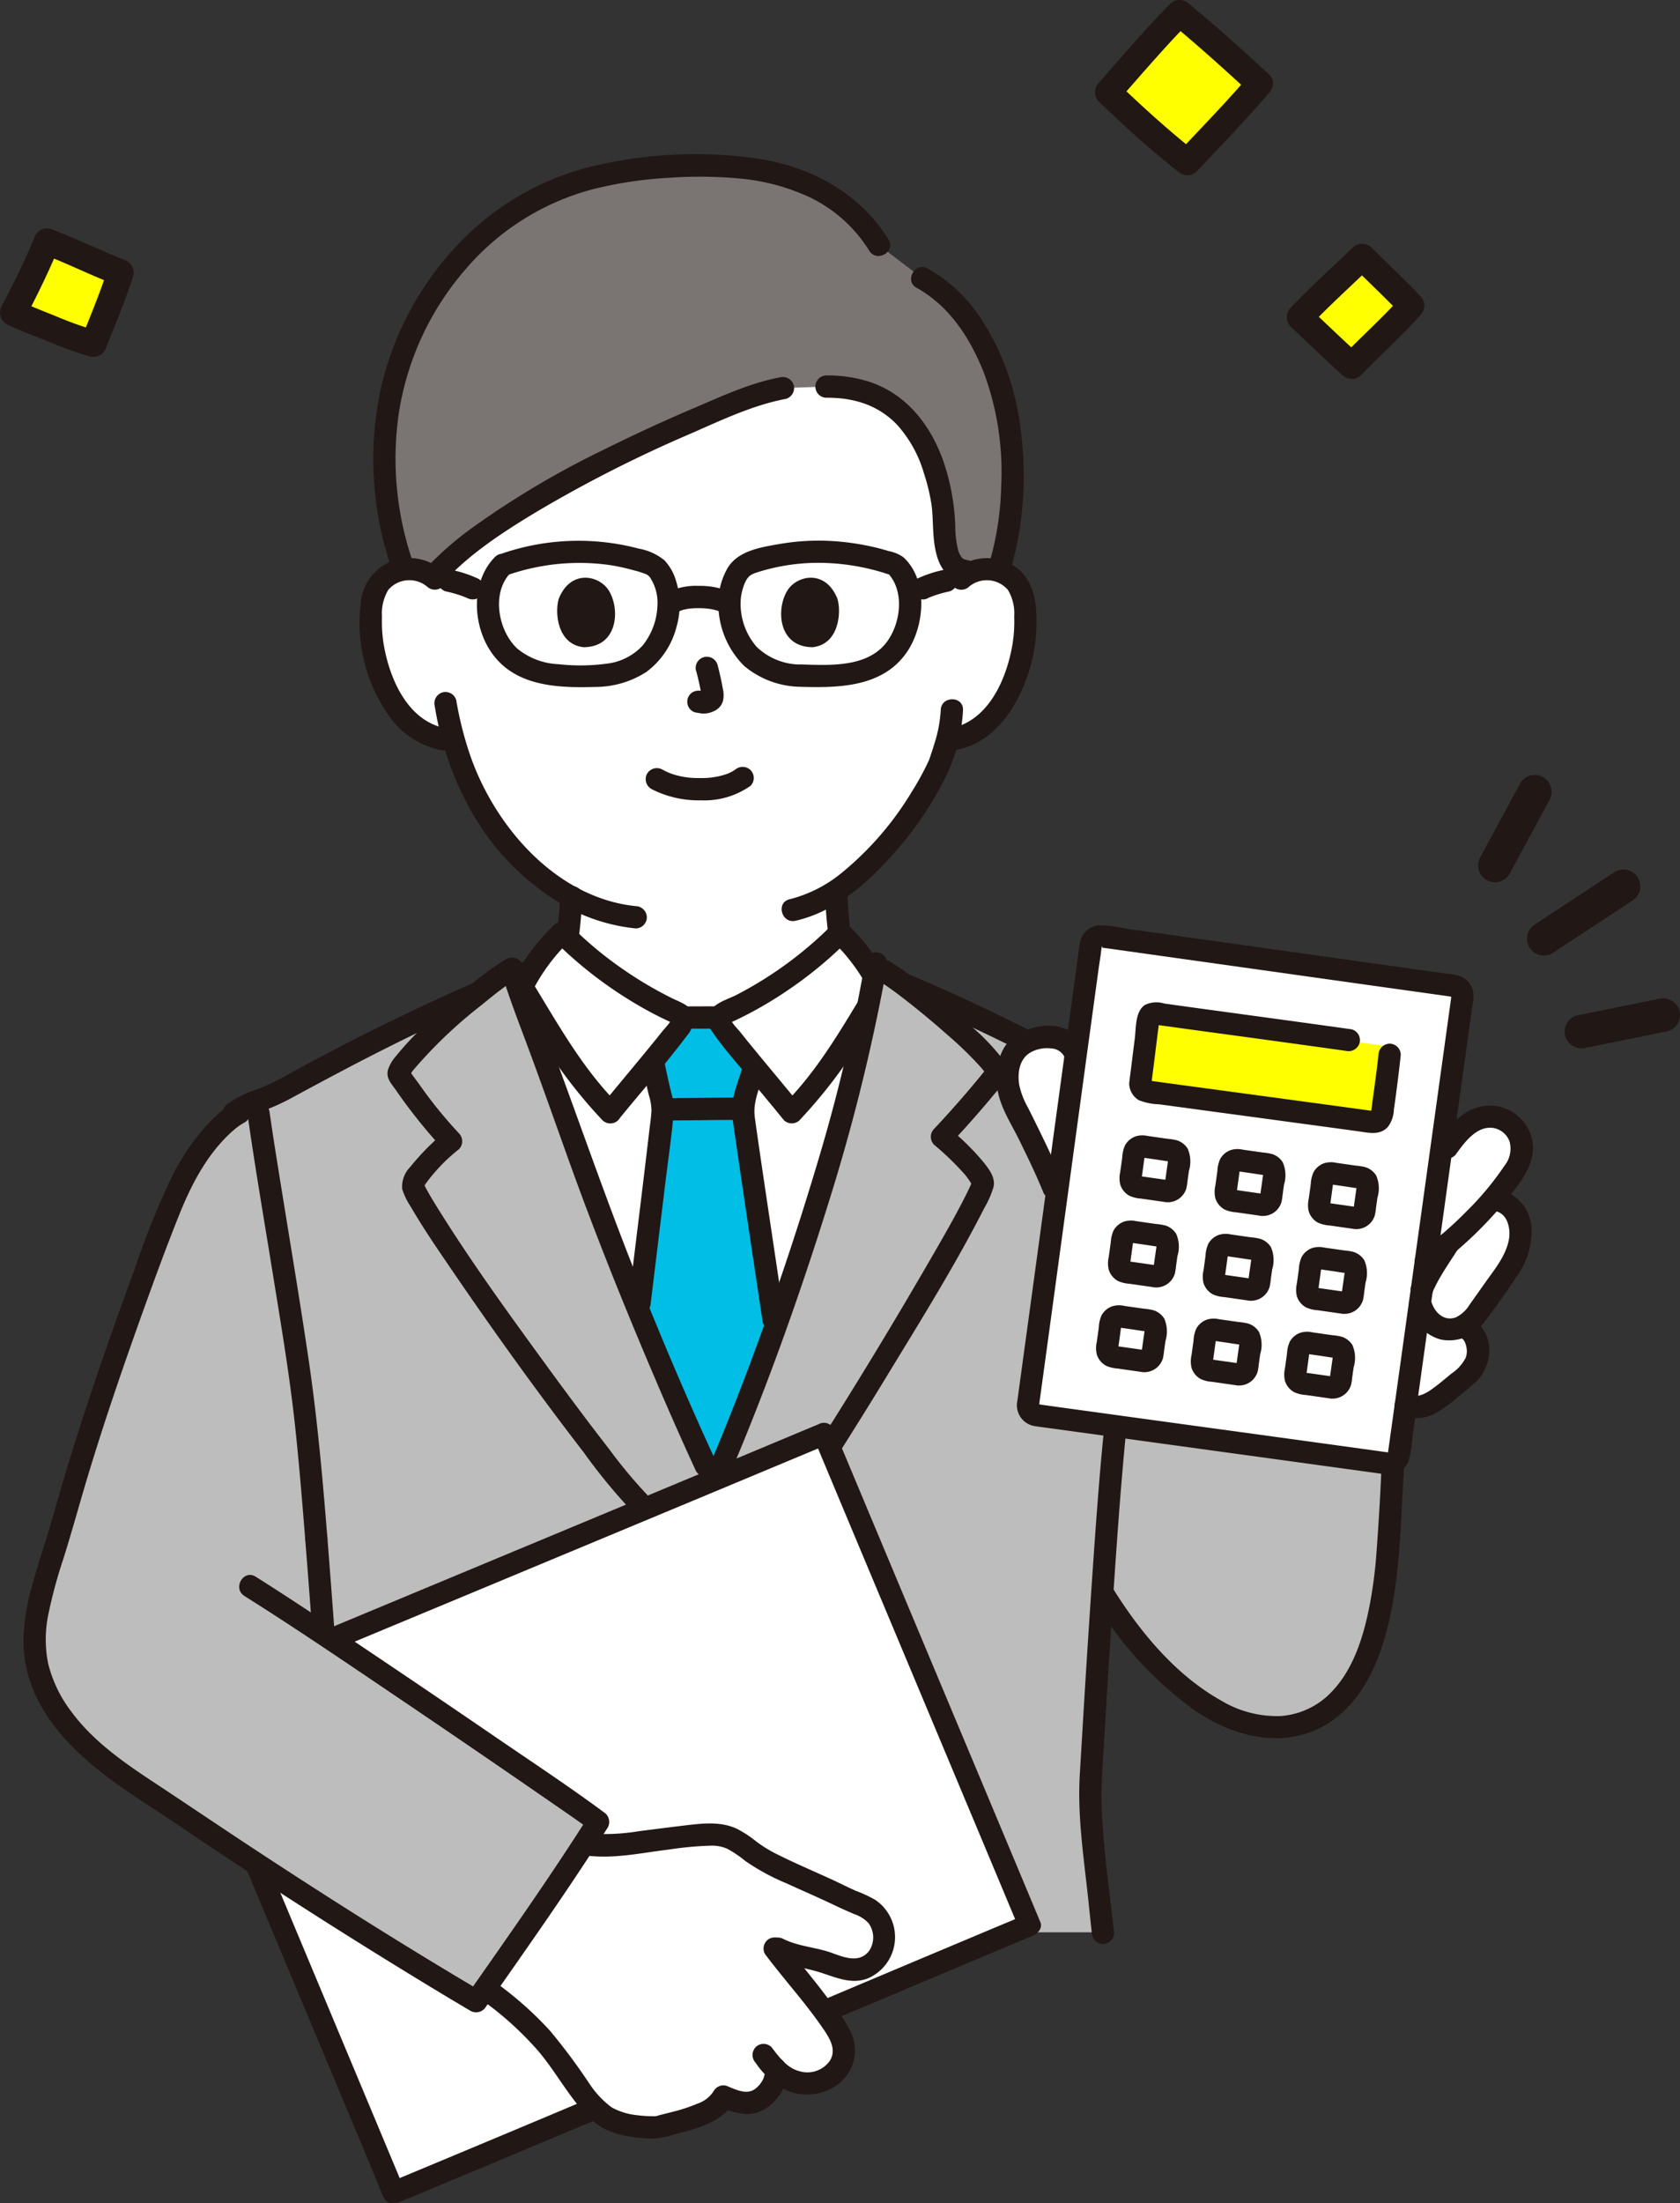
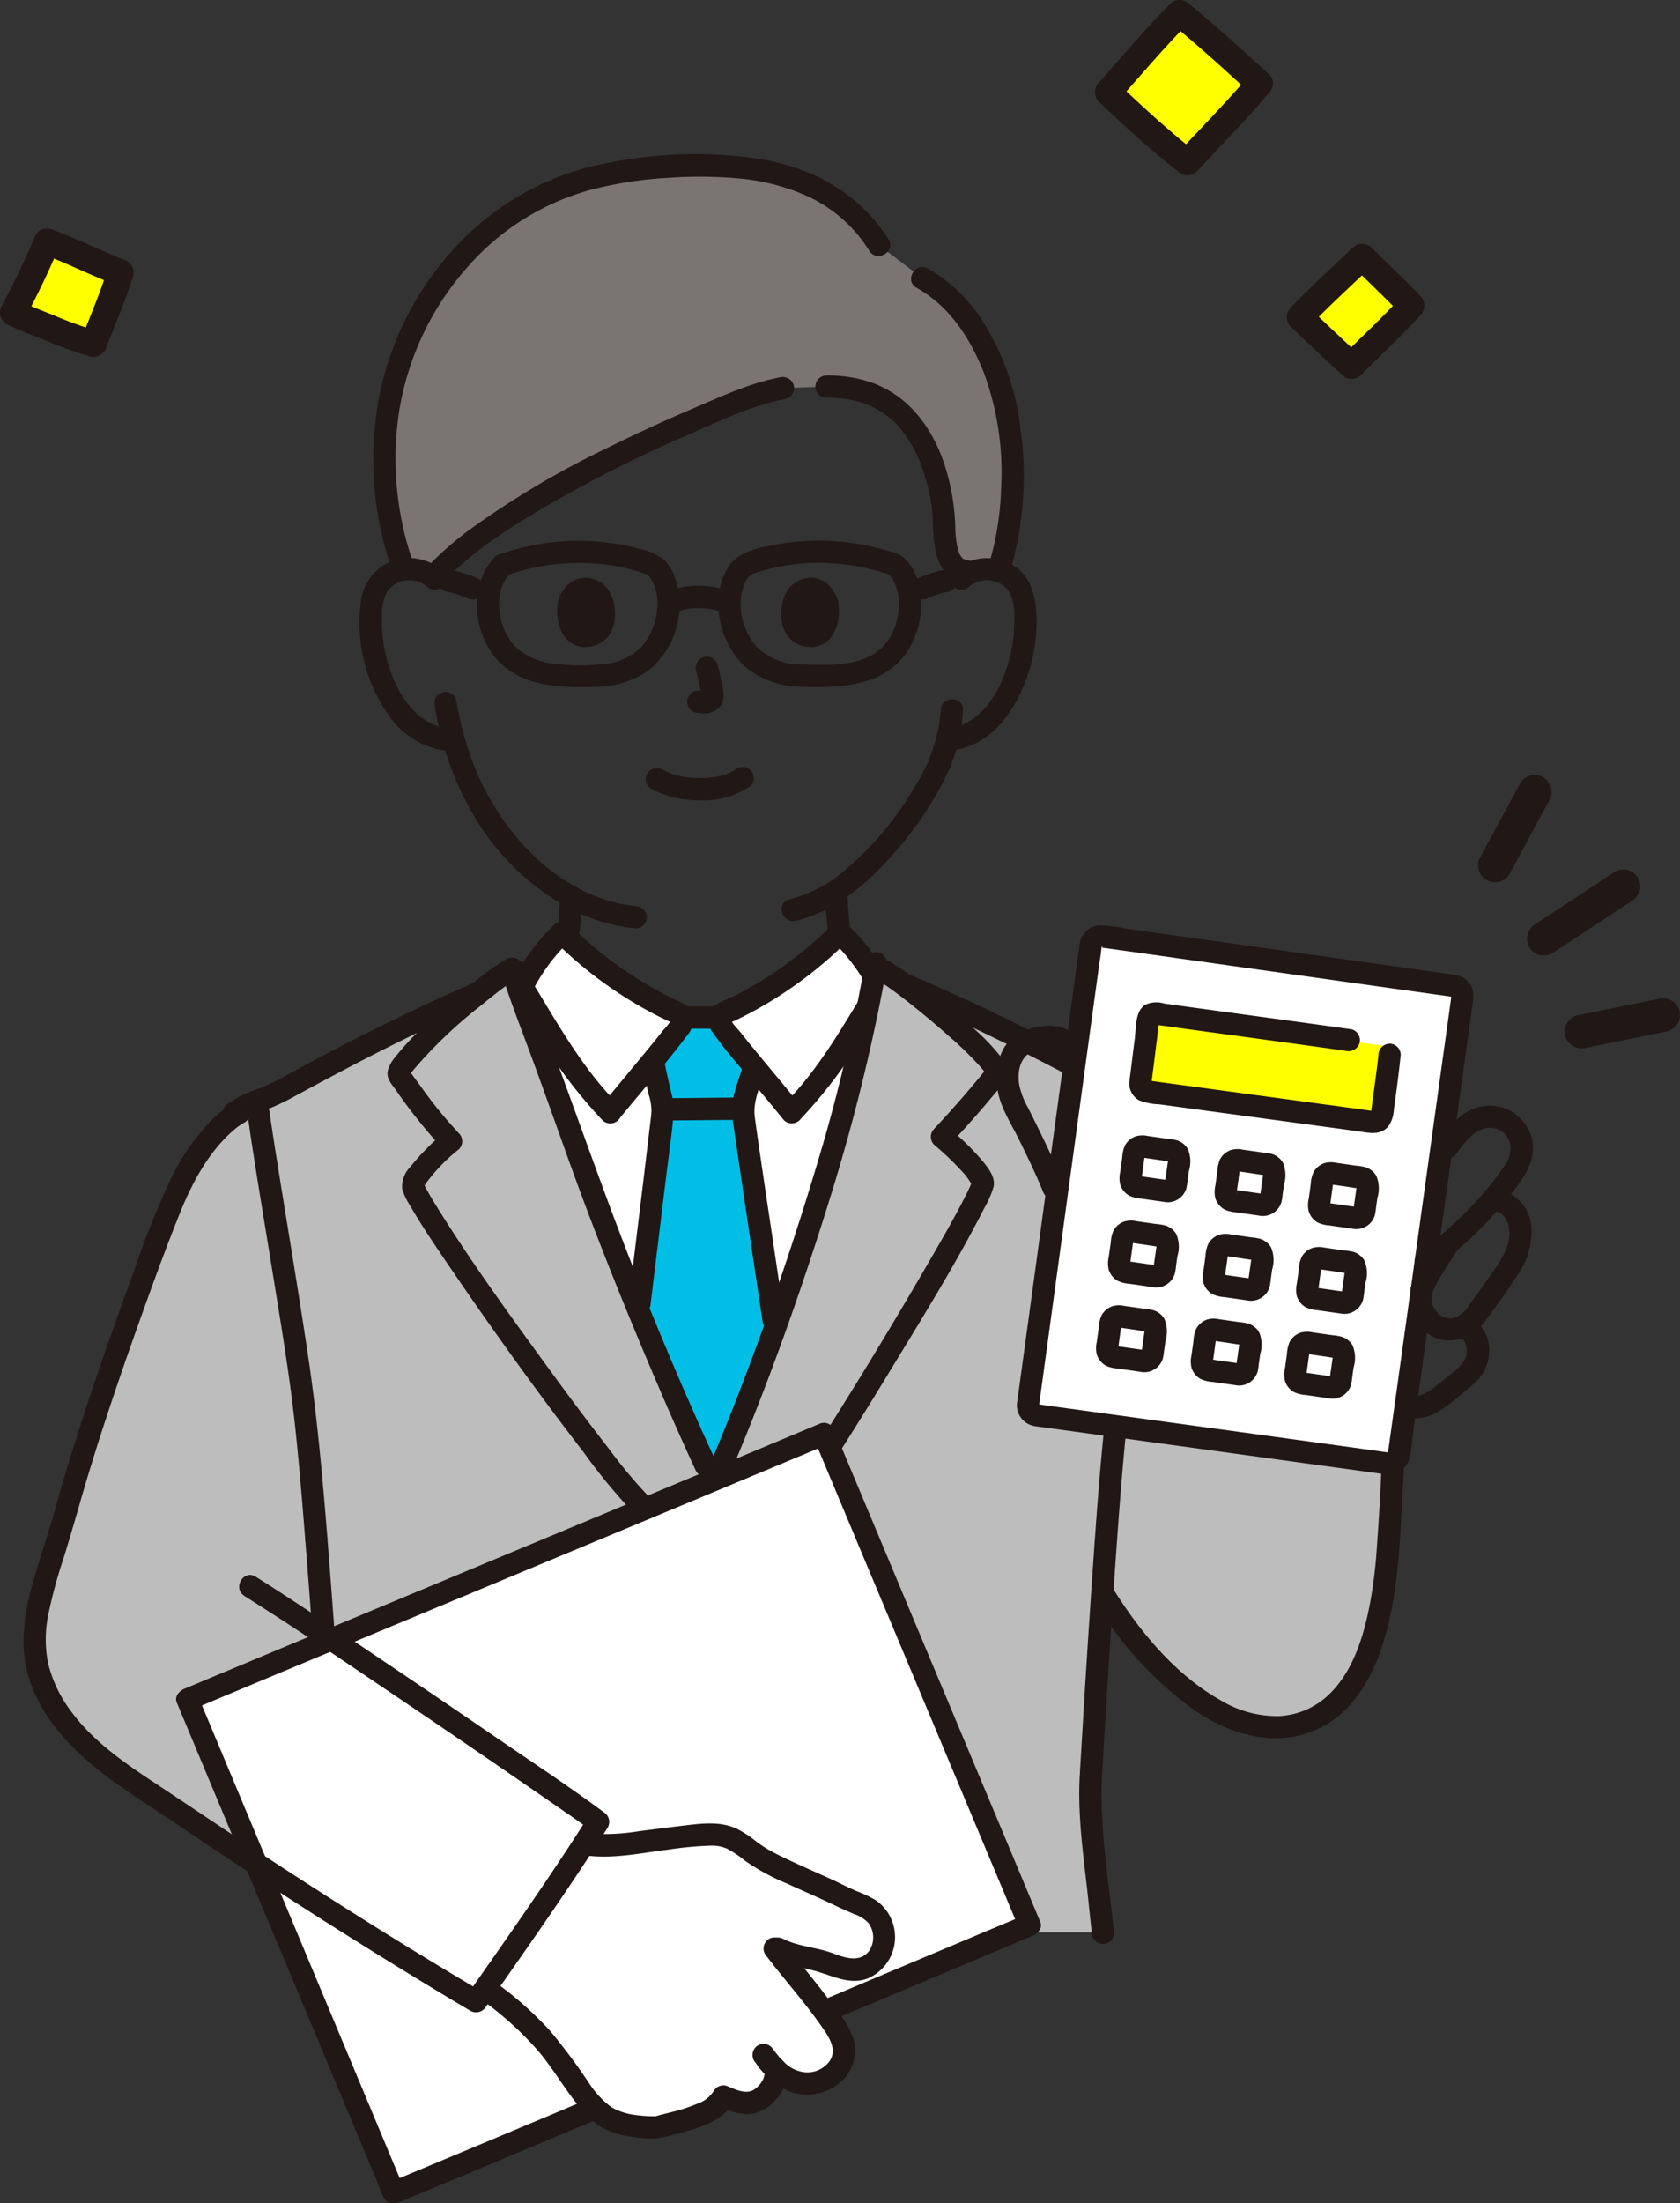
<svg xmlns="http://www.w3.org/2000/svg" width="208.119" height="272.75" viewBox="0 0 208.119 272.75">
  <rect x="0" y="0" width="208.119" height="272.75" fill="#333333" stroke="none" />
  <g data-name="Group 220">
    <g data-name="Group 219">
      <path data-name="Path 718" d="M171.131 158.679c-.928-8.1-30.522-22.641-32.045-23.47a285.373 285.373 0 00-28.831-14.085s-.775-.309-1.918-.772c-.591 3.185-2.106 10.735-4.175 18.466a168.515 168.515 0 01-1.3 4.606 362.339 362.339 0 01-14.436 40.179l-1.013-2.185c-3.93-8.488-11.233-25.526-16.564-40.8-3.055-8.752-5.729-15.431-7.106-19.661a284.413 284.413 0 00-29.223 14.247c-2.255 1.227-5.223 1.472-6.688 3.84a27.229 27.229 0 00-6.519 9.881c-3.922 9.589-10.474 28.5-13.14 38.18-2.531 9.2-5.85 15.329-2.406 22.39s10.963 11.149 16.406 14.846c5.9 4 12.01 8.013 17.945 11.8q-.165 1.569-.332 3.069h96.837q-.235-2.2-.48-4.544c-.518-4.927-1.307-9.858-1.009-14.8.152-2.507.729-12.525 1.427-22.837.152.33.238.512.238.512 4.521 7.232 13.647 17.513 22.7 16.185 10.126-1.484 11.929-14.465 12.469-22.572a178.14 178.14 0 00-.837-32.475z" fill="#bdbdbd" />
-       <path data-name="Path 719" d="M119.092 71.635a4.856 4.856 0 013.888-1.137 4.586 4.586 0 013.3 2.193 6.483 6.483 0 01.679 2.61 19.437 19.437 0 01-1.982 10.306 12.349 12.349 0 01-3.2 4.194 8.2 8.2 0 01-3.81 1.718l-.652.1c-.312 1.17-.664 2.156-.836 2.679-1 2.717-6.15 11.462-12.884 15.939a47.92 47.92 0 00.815 8.139c.46 2.639.318 5 3.986 6.321.243.088 4.313 1.967 4.86 2.209 0 0-1.141 20.3-27.726 20.3s-22.037-21.594-22.037-21.594c.449-.19 2.255-.829 2.5-.915 3.669-1.328 3.525-3.687 3.985-6.321a56.825 56.825 0 00.775-7.362 29.474 29.474 0 01-8.219-7.008 33.053 33.053 0 01-6.3-12.3l-1.243-.191a8.194 8.194 0 01-3.81-1.717 12.363 12.363 0 01-3.2-4.2 19.444 19.444 0 01-1.986-10.3 6.5 6.5 0 01.679-2.61 4.588 4.588 0 013.3-2.193 4.86 4.86 0 013.89 1.137s-.377-31.11 33.366-31.11c34.428.003 31.862 31.113 31.862 31.113z" fill="#fff" />
      <path data-name="Path 720" d="M108.878 30.344c-5.854-9.547-17.311-10.32-26.508-9.679-10.622.74-18.71 3.64-25.81 11.852-10.371 12-10.481 27.023-6.545 37.979a4.88 4.88 0 013.632.951c5.483-6.223 19.678-14.534 38.874-22.144a29.527 29.527 0 014.474-1.257l5.368-.192c5.215 0 11.865 1.887 14.189 13.308.974 3.853-.7 10 4.151 9.547a4.921 4.921 0 012.279-.21 3.979 3.979 0 01.712.173c2.66-8.02 2.04-18.466-.37-24.623-1.611-4.119-4.084-8.872-9.084-11.619z" fill="#7a7473" />
      <path data-name="Path 721" d="M51.129 69.516a39.159 39.159 0 01-1.783-17.935 35.358 35.358 0 018.491-18.434 31.162 31.162 0 0115.452-9.68 48.97 48.97 0 019.433-1.446 53.866 53.866 0 018.548.049 26.16 26.16 0 019.141 2.4 17.731 17.731 0 017.275 6.57c.936 1.506 3.325.122 2.384-1.394-3.508-5.648-9.34-8.857-15.79-9.945a54 54 0 00-19.136.506 33.936 33.936 0 00-17.414 9.044 38.182 38.182 0 00-10.6 19.086 41.582 41.582 0 001.335 21.913c.566 1.674 3.233.956 2.662-.734z" fill="#211715" />
      <path data-name="Path 722" d="M113.541 35.62c4.079 2.278 6.614 6.2 8.313 10.448a35.476 35.476 0 012.172 14.174 36.8 36.8 0 01-1.295 8.851 1.381 1.381 0 002.662.734 42.394 42.394 0 00.994-16.994 31.592 31.592 0 00-4.908-13.464 19.3 19.3 0 00-6.545-6.131c-1.553-.867-2.947 1.516-1.393 2.384z" fill="#211715" />
      <path data-name="Path 723" d="M96.625 46.715c-3.735.705-7.229 2.34-10.7 3.823a205.487 205.487 0 00-10.91 5.022 110.352 110.352 0 00-16.294 9.619 39.7 39.7 0 00-5.809 5.022c-1.2 1.307.748 3.264 1.952 1.952 3.282-3.575 7.335-6.212 11.49-8.722a163.626 163.626 0 0119.238-9.764c3.8-1.66 7.667-3.515 11.769-4.289a1.394 1.394 0 00.964-1.7 1.41 1.41 0 00-1.7-.965z" fill="#211715" />
      <path data-name="Path 724" d="M102.358 49.235a18.512 18.512 0 012.34.142c-.318-.041.264.045.355.061.2.036.4.076.6.12q.613.135 1.211.328a10.372 10.372 0 014.228 2.656 15.325 15.325 0 013.353 6.007 24.55 24.55 0 01.952 3.928c.154 1.175.152 2.368.23 3.549.161 2.458.726 5.483 3.615 6a1.42 1.42 0 001.7-.964 1.392 1.392 0 00-.964-1.7 3.582 3.582 0 01-.437-.1c-.033-.01-.251-.1-.053-.014-.292-.12-.128-.022-.346-.239a2.669 2.669 0 01-.437-.862 12.508 12.508 0 01-.37-3.094 27.406 27.406 0 00-1.505-8.058c-1.553-4.306-4.359-7.982-8.749-9.6a16.749 16.749 0 00-5.727-.916 1.381 1.381 0 000 2.761z" fill="#211715" />
      <path data-name="Path 725" d="M169.8 159.046a100.562 100.562 0 011.354 22.121c-.13 3.521-.345 7.042-.6 10.557a57.783 57.783 0 01-.781 6.463c-.793 4.313-2.148 8.915-5.441 11.864a9.593 9.593 0 01-5.77 2.388 13.407 13.407 0 01-7.267-1.907c-5.562-3.1-9.958-8.365-13.3-13.689-.942-1.5-3.332-.115-2.384 1.393a45.261 45.261 0 0012.527 13.593c4.706 3.179 10.768 4.732 15.976 1.762 4.39-2.5 6.614-7.469 7.787-12.172 1.367-5.481 1.563-11.222 1.86-16.837a111.18 111.18 0 00-1.3-26.267 1.393 1.393 0 00-1.7-.964 1.41 1.41 0 00-.964 1.7z" fill="#211715" />
      <path data-name="Path 726" d="M106.802 118.57a21.116 21.116 0 00-2.745-3.106 49.283 49.283 0 01-14.221 9.911c-.295.133-.623.3-.718.6a1.143 1.143 0 00.164.806h-4.877a1.148 1.148 0 00.164-.806c-.1-.308-.423-.472-.717-.6a49.257 49.257 0 01-14.221-9.911 24.322 24.322 0 00-4.956 6.7s-.073.141-.21.386c1.484 4.375 3.8 10.665 6.385 18.077 5.328 15.269 12.632 32.307 16.564 40.8l1.023 2.161a362.328 362.328 0 0014.428-40.155c2.543-8.535 4.486-18.3 5.311-22.768a24.085 24.085 0 00-1.374-2.095z" fill="#fff" />
      <path data-name="Path 727" d="M102.219 110.507a50.44 50.44 0 00.6 6.64 34.764 34.764 0 00.8 4.551 6.084 6.084 0 002.792 3.6 9.506 9.506 0 001.288.6c.064.026.571.208.223.082-.288-.1-.025-.01.044.021l1.353.614c1.08.493 2.156 1 3.243 1.481a1.424 1.424 0 001.888-.495 1.391 1.391 0 00-.495-1.889c-1.15-.511-2.3-1.049-3.443-1.573-1.172-.535-2.649-.929-3.539-1.883a3.441 3.441 0 01-.788-1.658c-.187-.771-.272-1.563-.4-2.345a54.435 54.435 0 01-.8-7.748 1.381 1.381 0 00-2.761 0z" fill="#211715" />
      <path data-name="Path 728" d="M63.858 126.945c1.208-.5 2.49-.831 3.667-1.407a6.113 6.113 0 003.127-3.487 23.129 23.129 0 00.8-4.19 61.08 61.08 0 00.679-6.844c.076-1.777-2.685-1.773-2.76 0a54.983 54.983 0 01-.561 5.982 32.257 32.257 0 01-.683 3.891 3.257 3.257 0 01-.565 1.208 4.193 4.193 0 01-1.43 1.057c-.958.466-2.021.724-3.006 1.129a1.423 1.423 0 00-.964 1.7 1.388 1.388 0 001.7.964z" fill="#211715" />
      <path data-name="Path 729" d="M92.822 134.151c.244-.748.44-1.434.612-2.1-.414-.5-.823-1-1.208-1.473a45.913 45.913 0 01-2.941-3.8 1.143 1.143 0 01-.165-.806c0-.008.01-.015.013-.023l-4.57.008c0 .006.007.01.008.015a1.143 1.143 0 01-.164.806 46.3 46.3 0 01-2.941 3.8l-.588.718c.213 1.089.43 2.178.685 3.267.069.294.14.589.215.884a7.794 7.794 0 01.321 1.96c0 .421-1.557 13.176-2.983 24.834 3.183 7.769 6.215 14.673 8.3 19.173l1.012 2.185c2.29-5.158 4.914-11.805 7.555-19.185-1.783-11.963-3.931-26.109-3.921-26.788a11.863 11.863 0 01.76-3.475z" fill="#00bee5" />
      <path data-name="Path 730" d="M82.55 138.705c3.072 0 6.144-.068 9.215-.069a1.38 1.38 0 100-2.761c-3.071 0-6.143.068-9.215.069a1.38 1.38 0 000 2.761z" fill="#211715" />
      <path data-name="Path 731" d="M79.545 131.669c.256 1.314.521 2.627.842 3.927a6.464 6.464 0 01.316 1.966c-.057.9-.2 1.8-.3 2.693q-.717 6.1-1.471 12.194-.54 4.434-1.084 8.87a1.387 1.387 0 001.38 1.38 1.415 1.415 0 001.381-1.38q.924-7.551 1.84-15.1c.345-2.842.782-5.694 1.007-8.549a7.448 7.448 0 00-.288-2.342 90.966 90.966 0 01-.959-4.389 1.381 1.381 0 00-2.662.734z" fill="#211715" />
      <path data-name="Path 732" d="M97.149 162.966q-1.149-7.7-2.3-15.393-.448-3.016-.888-6.034-.16-1.107-.316-2.213l-.054-.391c-.019-.139-.061-.46-.017-.125-.028-.208-.058-.415-.081-.623-.237-1.952.783-3.906 1.275-5.758a1.381 1.381 0 00-2.662-.734c-.525 1.978-1.587 4.1-1.409 6.189.1 1.139.3 2.276.46 3.408.633 4.415 1.3 8.825 1.956 13.236l1.373 9.172a1.388 1.388 0 001.7.964 1.415 1.415 0 00.964-1.7z" fill="#211715" />
      <path data-name="Path 733" d="M89.129 124.579q-2.283 0-4.566.006a1.38 1.38 0 100 2.76q2.281-.008 4.566-.005a1.38 1.38 0 100-2.761z" fill="#211715" />
      <path data-name="Path 734" d="M98.082 137.686c4.566-4.538 7.557-10.035 10.928-15.526a24.343 24.343 0 00-4.956-6.7 49.256 49.256 0 01-14.221 9.911c-.294.133-.623.3-.717.6a1.137 1.137 0 00.164.806 46.152 46.152 0 002.941 3.8c2.004 2.454 4.517 5.454 5.861 7.109z" fill="#fff" />
      <path data-name="Path 735" d="M75.606 137.686c-4.567-4.538-7.558-10.035-10.928-15.526a24.322 24.322 0 014.956-6.7 49.256 49.256 0 0014.221 9.911c.293.133.622.3.717.6a1.148 1.148 0 01-.164.806 46.534 46.534 0 01-2.941 3.8c-2.009 2.454-4.518 5.454-5.861 7.109z" fill="#fff" />
      <path data-name="Path 736" d="M99.058 138.662a61.376 61.376 0 008.69-11.756c.642-1.056 1.277-2.115 1.92-3.171.359-.591.879-1.2.676-1.942a7.46 7.46 0 00-.828-1.584 24.881 24.881 0 00-4.483-5.721 1.406 1.406 0 00-1.953 0 47.585 47.585 0 01-11.8 8.653c-.966.5-2.311.872-3.051 1.7a2.392 2.392 0 00.082 2.988c1.227 1.794 2.7 3.447 4.08 5.122 1.571 1.906 3.159 3.8 4.716 5.716a1.391 1.391 0 001.953 0 1.414 1.414 0 000-1.952c-1.585-1.949-3.2-3.873-4.8-5.809-.867-1.051-1.732-2.1-2.579-3.171-.293-.367-1.244-1.28-1.184-1.747l-.188.7-.13.071a2.28 2.28 0 01.263-.14c.134-.066.272-.126.409-.188q.483-.225.961-.46 1.031-.51 2.035-1.071 2.016-1.124 3.922-2.433a50.22 50.22 0 007.262-6.016h-1.953a23.563 23.563 0 014.74 6.416v-1.394c-3.252 5.3-6.283 10.81-10.715 15.247a1.381 1.381 0 001.955 1.942z" fill="#211715" />
      <path data-name="Path 737" d="M76.582 136.71c-4.433-4.437-7.462-9.944-10.716-15.247v1.394a23.569 23.569 0 014.74-6.417h-1.953a50.3 50.3 0 007.263 6.017q1.852 1.27 3.815 2.373 1 .563 2.035 1.077.479.238.962.464c.141.066.287.128.425.2a2.133 2.133 0 01.266.133q.2.108-.043-.022l-.189-.7c.058.452-.829 1.3-1.113 1.66-.87 1.1-1.759 2.178-2.649 3.259-1.6 1.938-3.212 3.862-4.8 5.809a1.422 1.422 0 000 1.952 1.393 1.393 0 001.953 0c2.818-3.468 5.793-6.827 8.479-10.4a3.373 3.373 0 00.888-2.281c-.1-1.438-1.592-1.866-2.681-2.4a48.822 48.822 0 01-6.269-3.719 46.1 46.1 0 01-6.392-5.365 1.407 1.407 0 00-1.953 0 24.913 24.913 0 00-4.483 5.722 7.412 7.412 0 00-.827 1.584c-.2.736.318 1.353.675 1.941.643 1.056 1.278 2.116 1.92 3.172a61.4 61.4 0 008.69 11.755 1.385 1.385 0 001.957-1.961z" fill="#211715" />
      <path data-name="Path 738" d="M37.8 190.442q.819 10.252 1.515 20.514c.345 5 .873 10.041.5 15.059-.331 4.414-.928 8.817-1.4 13.22a1.389 1.389 0 001.38 1.38 1.412 1.412 0 001.38-1.38c.729-6.851 1.854-13.722 1.412-20.625q-.513-8.049-1.109-16.091-.438-6.039-.917-12.079a1.417 1.417 0 00-1.381-1.38 1.39 1.39 0 00-1.38 1.38z" fill="#211715" />
      <path data-name="Path 739" d="M30.706 138.251c.906 6.339 1.992 12.654 3.014 18.973 1.025 6.345 2.114 12.738 2.8 19 .518 4.729.9 9.474 1.281 14.217a1.415 1.415 0 001.38 1.381 1.393 1.393 0 001.381-1.381c-.591-7.368-1.239-14.718-2.316-22.033-1.035-7.011-2.206-14-3.336-21-.533-3.295-1.067-6.59-1.54-9.893a1.388 1.388 0 00-1.7-.964 1.416 1.416 0 00-.964 1.7z" fill="#211715" />
      <path data-name="Path 740" d="M109.889 122.455a291.1 291.1 0 0126.926 13.092 30.32 30.32 0 003.784 1.811 12.5 12.5 0 013.354 1.624 1.39 1.39 0 001.889-.5 1.416 1.416 0 00-.495-1.889c-1.83-1.4-4.229-1.857-6.241-2.949q-3.348-1.816-6.716-3.595c-4.4-2.315-8.857-4.539-13.381-6.611q-4.158-1.905-8.386-3.65a1.389 1.389 0 00-1.7.964 1.415 1.415 0 00.966 1.703z" fill="#211715" />
      <path data-name="Path 741" d="M64.805 119.047a291.836 291.836 0 00-28.895 13.84 29.824 29.824 0 01-3.743 1.849 14.627 14.627 0 00-3.9 1.862 1.425 1.425 0 00-.495 1.889 1.388 1.388 0 001.888.5 11.615 11.615 0 013.137-1.543 27.321 27.321 0 003.528-1.636q3.372-1.828 6.767-3.615c4.535-2.375 9.123-4.65 13.787-6.763q4.3-1.945 8.665-3.716a1.424 1.424 0 00.964-1.7 1.389 1.389 0 00-1.703-.967z" fill="#211715" />
      <path data-name="Path 742" d="M142.574 137.215q-1.658 10.473-3.234 20.959c-.953 6.368-1.967 12.745-2.61 19.153-.627 6.256-1.057 12.533-1.486 18.8q-.633 9.283-1.18 18.574l-.3 5.02c-.308 5.238.529 10.443 1.074 15.638q.2 1.956.413 3.912a1.421 1.421 0 001.38 1.38 1.39 1.39 0 001.381-1.38c-.567-5.329-1.411-10.693-1.546-16.054-.058-2.279.122-4.554.257-6.827q.518-8.744 1.093-17.485c.433-6.518.88-13.038 1.478-19.543.549-5.979 1.4-11.644 2.282-17.609q1.618-10.953 3.355-21.888l.3-1.918a1.422 1.422 0 00-.964-1.7 1.389 1.389 0 00-1.7.963z" fill="#211715" />
      <path data-name="Path 743" d="M82.972 199.953c0-5.9 1.725-8.432 3.231-11.6 4.524-9.071 11.258-26.8 16.659-44.926 2.934-9.842 5.067-20.767 5.611-23.82.594.351 1.019.6 1.019.6 3.139 1.816 14.8 11.543 13.957 12.711-1.16 1.614-4.809 5.745-6.753 7.822 2.395 2.06 4.861 4.508 5.07 5.7.281 1.6-20.224 35.479-24.315 40.664z" fill="#bdbdbd" />
      <path data-name="Path 744" d="M88.502 241.12c-1.1-8.863-2.04-17.746-2.9-26.635-.328-3.38-.647-6.761-.933-10.145a41.43 41.43 0 01-.261-6.058 17.785 17.785 0 011.282-5.656c.552-1.35 1.367-2.869 2.05-4.268 1.741-3.566 3.289-7.233 4.777-10.914 3.959-9.795 7.424-19.8 10.541-29.892a239.189 239.189 0 006.577-26.63c.08-.427.158-.854.23-1.282a1.418 1.418 0 00-.963-1.7 1.392 1.392 0 00-1.7.964 211.41 211.41 0 01-5.594 23.9c-3.093 10.451-6.609 20.8-10.583 30.944-1.507 3.853-3.082 7.679-4.827 11.429-1.446 3.109-3.3 6.137-4.06 9.51a25.814 25.814 0 00-.384 7.809c.235 3.009.514 6.014.8 9.018.835 8.827 1.752 17.647 2.8 26.45q.188 1.575.384 3.149a1.425 1.425 0 001.38 1.38 1.389 1.389 0 001.381-1.38z" fill="#211715" />
      <path data-name="Path 745" d="M108.796 121.393c.568.332 1.108.711 1.641 1.093.723.518 1.4 1.035 1.963 1.48q2.565 2.013 5.008 4.177a45.1 45.1 0 014.026 3.9c.109.124.214.25.32.376.257.3-.106-.179.1.128a6.171 6.171 0 00.345.561c-.23-.265-.087-.268-.051-.072-.025-.137-.057-.812.1-.824-.014 0-.38.5-.22.3-.185.239-.376.473-.567.707a131.58 131.58 0 01-5.751 6.537 1.4 1.4 0 000 1.952 35.215 35.215 0 013.858 3.738 11.017 11.017 0 01.828 1.2c-.087-.147.025.127.029.152-.08-.438-.046-.447-.047-.311 0-.01.132-.448.026-.23a2.276 2.276 0 00-.091.287c-.021.063-.051.122-.072.184-.087.26.169-.367.013-.031-.192.415-.385.829-.591 1.237-1.435 2.85-3.046 5.615-4.645 8.375q-6.531 11.272-13.527 22.276c-1.02 1.6-2.05 3.2-3.106 4.782a95.447 95.447 0 01-1.179 1.725c-.16.228-.322.454-.486.68-.071.1-.143.193-.215.287-.266.36.115-.143-.039.053a1.424 1.424 0 000 1.952 1.39 1.39 0 001.952 0c1.725-2.2 3.221-4.592 4.727-6.943a573.168 573.168 0 006.913-11.09c4.1-6.73 8.309-13.476 11.888-20.5a11.879 11.879 0 001.132-2.589c.258-1.128-.524-2.162-1.181-3a31.393 31.393 0 00-4.234-4.2v1.952c1.9-2.037 3.761-4.127 5.537-6.276.6-.727 1.653-1.642 1.664-2.656a2.866 2.866 0 00-.656-1.652 27.139 27.139 0 00-3.814-3.994 104.783 104.783 0 00-5.34-4.554 41.834 41.834 0 00-4.873-3.57 1.382 1.382 0 00-1.394 2.384z" fill="#211715" />
      <path data-name="Path 746" d="M79.858 186.722c-5.4-5.167-29-38.363-28.715-40.007.2-1.15 2.427-3.421 4.726-5.438a88.689 88.689 0 01-6.455-8.145c-.879-1.193 10.515-11.2 13.739-13.061l.419-.243c1.315 4.23 4.088 11.661 7.276 20.795 5.329 15.269 12.632 32.307 16.565 40.8z" fill="#bdbdbd" />
      <path data-name="Path 747" d="M62.076 120.246c.974 3.233 2.211 6.389 3.386 9.552 1.717 4.627 3.357 9.279 5.025 13.924 3.291 9.168 6.933 18.212 10.762 27.167a422.225 422.225 0 004.972 11.225 1.391 1.391 0 001.889.5 1.414 1.414 0 00.495-1.889c-3.383-7.31-6.522-14.737-9.527-22.209-3.714-9.239-6.951-18.64-10.41-27.975-1.353-3.654-2.807-7.292-3.932-11.025-.512-1.7-3.177-.974-2.662.734z" fill="#211715" />
      <path data-name="Path 748" d="M62.458 118.879a34.625 34.625 0 00-4.284 3.179q-2.657 2.173-5.163 4.523a36.652 36.652 0 00-4 4.212 4.792 4.792 0 00-.948 1.646c-.254.985.339 1.628.882 2.369a66.085 66.085 0 005.953 7.445v-1.952a29.788 29.788 0 00-4.058 4.141 3.481 3.481 0 00-1.014 2.765 8.613 8.613 0 001.02 2.116c1.636 2.818 3.494 5.509 5.33 8.195 5.169 7.564 10.529 15.012 16.125 22.267a70.272 70.272 0 006.586 7.912c1.282 1.231 3.236-.718 1.952-1.952a59.728 59.728 0 01-5.4-6.385 298.407 298.407 0 01-3.6-4.712q-2.046-2.729-4.054-5.486c-4.774-6.544-9.571-13.134-13.829-20.028a43.126 43.126 0 01-.92-1.547 16.532 16.532 0 01-.346-.641c-.041-.082-.079-.165-.121-.247-.094-.181-.032-.331.029.086a1.307 1.307 0 00-.1-.31c-.1-.079.039.441.039.3v-.03q-.09.563-.023.237c-.005 0 .1-.282-.011-.015a3.335 3.335 0 01.3-.53 22 22 0 014.058-4.179 1.4 1.4 0 000-1.953 55.1 55.1 0 01-4.919-6.068q-.477-.646-.952-1.295c-.05-.069-.309-.508-.368-.5.089-.008.135.684.142.49-.016.475-.031.287.016.115-.127.46-.07.145.018.013.067-.1.126-.207.194-.308s.391-.517.148-.213a57.049 57.049 0 018.532-8.134q.627-.519 1.266-1.028c.528-.422.587-.468 1.079-.837a19.476 19.476 0 011.851-1.269 1.382 1.382 0 00-1.394-2.384z" fill="#211715" />
      <path data-name="Path 749" d="M102.067 177.516c-23.812 9.962-54.43 22.654-78.842 32.864 7.079 16.926 20.823 49.742 25.547 61.036h.005c30.886-12.853 52.866-22.274 78.77-33.107-5.1-12.2-20.427-48.72-25.476-60.795z" fill="#fff" />
      <path data-name="Path 750" d="M101.702 176.185q-15.1 6.313-30.209 12.6-15.894 6.615-31.788 13.235-8.426 3.512-16.847 7.031c-.618.258-1.281.941-.964 1.7q5.07 12.125 10.147 24.248l10.741 25.653 3.956 9.453a16.968 16.968 0 00.841 2.009c.526.9 1.434.69 2.227.361l2.493-1.038q4.5-1.875 8.993-3.756 16.241-6.795 32.455-13.656 15.143-6.393 30.3-12.762l3.869-1.62c.618-.258 1.28-.941.964-1.7q-4.792-11.46-9.6-22.917-5.76-13.738-11.519-27.479l-2.572-6.138-1.068-2.55c-.388-.929-.7-2.278-1.681-2.675a1.388 1.388 0 00-1.7.964 1.414 1.414 0 00.964 1.7l-.964-.964q4.7 11.244 9.419 22.481l11.428 27.263q2.316 5.525 4.628 11.053l.964-1.7q-14.7 6.15-29.366 12.36-15.055 6.356-30.118 12.692-9.634 4.043-19.28 8.058h.728l.964.964q-4.35-10.4-8.705-20.8l-11.356-27.127-5.485-13.109-.964 1.7q15.309-6.405 30.634-12.777l31.668-13.185q8.271-3.449 16.539-6.9a1.427 1.427 0 00.964-1.7 1.389 1.389 0 00-1.7-.972z" fill="#211715" />
      <path data-name="Path 751" d="M108.918 237.582c-.859-1.464-2.607-1.816-4.056-2.534-3.346-1.657-6.816-3.011-10.16-4.75-1.656-.862-3.106-2.554-4.931-3.01-1.721-.43-4.2.01-5.952.185-3.146.315-8.009 1.273-11.062.866l-.407-.067c-3.862 5.943-7.937 11.751-12.015 17.571l-.09.448a43.218 43.218 0 018.52 7.978c1.867 2.51 3.439 5.438 5.8 7.44 2.024 1.713 6.533 1.715 6.867 1.627 2.5-.66 7.171-1.568 8.178-3.8 1.944.773 3.246 1.214 4.606.262 1.495-1.048 2.024-2 1.6-3.377a4.936 4.936 0 003.772 1.541c2.192.025 4.961-1.682 4.963-4.148 0-2.109-2.473-4.736-3.69-6.4-1.372-1.87-3.576-4.375-5.2-6.614 1.936 1.371 4.6 1.39 6.829 2.215 2.07.767 4.026 1.5 5.894-.275a4.294 4.294 0 00.534-5.158z" fill="#fff" />
      <path data-name="Path 752" d="M72.758 229.72c3.348.412 6.795-.357 10.11-.759a43.352 43.352 0 015.1-.475 4.719 4.719 0 012.123.38 14.132 14.132 0 012.246 1.517 27.342 27.342 0 005.13 2.781c1.945.891 3.911 1.735 5.84 2.658.83.4 1.66.767 2.505 1.129a4.382 4.382 0 011.771 1.108 3.007 3.007 0 01.107 3.419c-1.188 1.6-3.086.849-4.612.292-1.963-.717-4.178-.8-6.05-1.748-1.581-.8-2.98 1.58-1.393 2.384 1.918.97 4.026 1.146 6.049 1.794 1.89.606 3.811 1.487 5.8.722a5.557 5.557 0 00.933-9.734 16.567 16.567 0 00-2.4-1.118c-1.029-.449-2.03-.972-3.052-1.438-2.2-1-4.422-1.951-6.587-3.025A16.863 16.863 0 0193.725 228a14.046 14.046 0 00-2.443-1.61c-1.89-.876-3.969-.7-5.982-.464-2.046.237-4.086.506-6.13.763a26.188 26.188 0 01-6.414.273 1.388 1.388 0 00-1.381 1.38 1.415 1.415 0 001.381 1.381z" fill="#211715" />
      <path data-name="Path 753" d="M94.775 241.91c2.336 3.121 5 6.014 7.2 9.236.818 1.2 1.681 2.578.836 3.95a3.4 3.4 0 01-3.757 1.312c-1.6-.4-2.575-1.818-3.486-2.987a1.388 1.388 0 00-1.952 0 1.416 1.416 0 000 1.953 9.906 9.906 0 004.058 3.492 6.4 6.4 0 006.3-.972 5.192 5.192 0 001.654-5.743c-.737-2.018-2.2-3.607-3.47-5.295-1.621-2.149-3.385-4.185-5-6.339a1.423 1.423 0 00-1.889-.495 1.39 1.39 0 00-.495 1.888z" fill="#211715" />
      <path data-name="Path 754" d="M94.67 256.426c0 .007.088.33.065.177s-.006.191-.012.23c.026-.158-.107.375-.123.416a3.269 3.269 0 01-1.075 1.359c-1.065.783-2.461.026-3.541-.4a1.381 1.381 0 00-1.559.633 3.8 3.8 0 01-2 1.57 20.485 20.485 0 01-3.252 1.059c-.5.132-1.01.256-1.514.383a4.035 4.035 0 01-.614.156c.03.036.481-.023.035-.027a17.457 17.457 0 01-2.33-.154 8.072 8.072 0 01-2.966-.94 11.451 11.451 0 01-2.692-2.828 75.344 75.344 0 00-4.962-6.671 43.63 43.63 0 00-7.19-6.292 1.38 1.38 0 10-1.393 2.383 40.625 40.625 0 016.562 5.786c1.984 2.128 3.4 4.687 5.246 7.032a11.759 11.759 0 003.178 3.056 10.306 10.306 0 003.484 1.134 16.911 16.911 0 002.98.255 11.372 11.372 0 002.557-.521c2.473-.633 6.02-1.459 7.253-3.99l-1.559.633a9.7 9.7 0 003.174.851 4.436 4.436 0 002.954-1.075c1.342-1.08 2.61-3.176 1.955-4.953a1.416 1.416 0 00-1.7-.964 1.391 1.391 0 00-.964 1.7z" fill="#211715" />
-       <path data-name="Path 755" d="M30.977 196.386c10.433 6.549 39.842 26.714 43.127 29.151-4.785 7.557-9.961 14.862-15.107 22.214-10.755-6.342-24.275-14.888-36.824-23.407-5.444-3.7-12.963-7.784-16.407-14.844z" fill="#bdbdbd" />
      <path data-name="Path 756" d="M30.282 197.578c6.149 3.862 12.161 7.947 18.178 12.008q9.762 6.588 19.452 13.283c1.84 1.273 3.7 2.53 5.5 3.86l-.5-1.889c-4.8 7.565-9.972 14.878-15.107 22.214l1.889-.5c-9.454-5.579-18.747-11.435-27.921-17.463-4.33-2.844-8.62-5.751-12.941-8.6-3.635-2.4-7.352-5.018-9.969-8.564a16.15 16.15 0 01-2.907-6.032 15.135 15.135 0 01.026-6.008 60.4 60.4 0 011.9-7.017c.718-2.3 1.384-4.608 2.05-6.922 2.375-8.255 5.184-16.4 8.093-24.48 1.349-3.746 2.731-7.482 4.214-11.178 1.527-3.8 3.546-7.636 6.684-10.366q.2-.175.41-.345c-.2.163.163-.12.208-.152a8.121 8.121 0 01.715-.449c1.553-.863.164-3.247-1.393-2.384a13.772 13.772 0 00-3.544 3.038 28.947 28.947 0 00-3.866 5.715 101.737 101.737 0 00-4.789 11.815c-3.115 8.439-6.06 16.958-8.662 25.571-.586 1.94-1.113 3.9-1.687 5.84-.753 2.545-1.611 5.059-2.31 7.62a26.773 26.773 0 00-1.1 6.872 16.087 16.087 0 001.569 6.923c2.038 4.343 5.67 7.676 9.474 10.472 1.779 1.308 3.633 2.509 5.481 3.718 2.212 1.446 4.39 2.946 6.589 4.413q14.34 9.57 29.117 18.467 1.578.947 3.163 1.881a1.413 1.413 0 001.888-.5c5.136-7.335 10.311-14.649 15.107-22.213a1.414 1.414 0 00-.493-1.885c-4.26-3.154-8.7-6.081-13.078-9.074q-10.391-7.11-20.866-14.1c-3.043-2.02-6.09-4.037-9.182-5.981-1.509-.948-2.9 1.437-1.394 2.383z" fill="#211715" />
      <path data-name="Path 757" d="M120.066 72.611a3.438 3.438 0 014.8.425 5.659 5.659 0 01.773 3.3 17.366 17.366 0 01-.221 3.491c-.74 4.3-3.021 9.547-7.814 10.364a1.392 1.392 0 00-.964 1.7 1.412 1.412 0 001.7.964c4.868-.831 7.764-5.4 9.135-9.777a20.483 20.483 0 00.9-7.258c-.14-2.4-.834-4.672-3.044-5.936a6.3 6.3 0 00-7.217.781 1.393 1.393 0 000 1.952 1.408 1.408 0 001.952-.006z" fill="#211715" />
      <path data-name="Path 758" d="M116.539 87.9a16.556 16.556 0 01-.8 4.212c-.149.5-.313.989-.478 1.482l-.149.432c-.021.058-.046.112-.067.168-.088.237.136-.3.015-.036a35.088 35.088 0 01-2.133 3.9 38.758 38.758 0 01-8.689 10.022 16.526 16.526 0 01-6.417 3.243c-1.731.4-1 3.06.735 2.663 4.812-1.1 8.846-4.561 12.03-8.184a42.081 42.081 0 006.75-10.012 21.1 21.1 0 001.961-7.891c.061-1.776-2.7-1.774-2.758.001z" fill="#211715" />
      <path data-name="Path 759" d="M54.846 70.659a6.275 6.275 0 00-6.3-1.2 6.13 6.13 0 00-3.874 5.357 19.911 19.911 0 003.479 13.747 10.325 10.325 0 006.469 4.289 1.42 1.42 0 001.7-.964 1.39 1.39 0 00-.964-1.7c-4.792-.819-7.074-6.063-7.814-10.365a17.5 17.5 0 01-.221-3.49 5.69 5.69 0 01.773-3.3 3.435 3.435 0 014.8-.425 1.416 1.416 0 001.952 0 1.391 1.391 0 000-1.952z" fill="#211715" />
      <path data-name="Path 760" d="M53.858 87.411a39 39 0 004.973 13.793 31.14 31.14 0 0011.695 11.257 22.643 22.643 0 008.224 2.473 1.389 1.389 0 001.381-1.38 1.413 1.413 0 00-1.381-1.381c-9.8-1.013-17.427-9.8-20.495-18.64a43.5 43.5 0 01-1.736-6.856 1.392 1.392 0 00-1.7-.964 1.412 1.412 0 00-.964 1.7z" fill="#211715" />
-       <path data-name="Path 761" d="M130.558 128.456a3.144 3.144 0 012.408 1.517l46.3 12.092c1.249-1.713 2.761-3.548 4.862-3.8a3.951 3.951 0 014.381 4.508 7.339 7.339 0 01-1.565 3.147q-.987 1.336-2.07 2.6a3.5 3.5 0 012.746 1.466 4.752 4.752 0 01.741 3.129 6.635 6.635 0 01-.3 1.469 15.67 15.67 0 01-2.349 4.148l-2.251 3.173a7.04 7.04 0 01-2.211 2.281 2.868 2.868 0 011.434 1.273 4.4 4.4 0 01.387 2.271 4.153 4.153 0 01-1.323 2.459 41.276 41.276 0 01-4.371 3.419 3.839 3.839 0 01-3.2.41 3.113 3.113 0 01-1.052-.751l-42.607-26.178c-1.109-2.708-3.132-6.851-4.912-10.36-1.2-2.358-1.171-5.924.981-7.4a5.573 5.573 0 013.971-.873z" fill="#fff" />
      <path data-name="Path 762" d="M127.358 173.81c1.176-8.512 6.572-48.2 7.765-56.838a1.227 1.227 0 011.382-1.048h.007l43.6 6.122a1.229 1.229 0 011.049 1.384c-2.276 16.412-5.8 41.818-7.879 56.684a1.23 1.23 0 01-1.386 1.051c-7.546-1.048-36.281-4.976-43.485-5.974a1.226 1.226 0 01-1.055-1.378z" fill="#fff" />
      <g data-name="Group 218" fill="#211715">
        <path data-name="Path 763" d="M200.01 107.953l-9.882 6.5a2.084 2.084 0 002.191 3.545l9.881-6.494a2.083 2.083 0 00-2.164-3.561l-.026.016z" />
        <path data-name="Path 764" d="M205.435 123.658l-10.128 2.059a2.093 2.093 0 00-1.391 2.6 2.14 2.14 0 002.6 1.393l10.128-2.06a2.092 2.092 0 001.391-2.6 2.14 2.14 0 00-2.6-1.392z" />
-         <path data-name="Path 765" d="M188.301 97.011l-4.914 9.092a2.085 2.085 0 103.651 2.014l4.915-9.091a2.084 2.084 0 10-3.649-2.015z" />
+         <path data-name="Path 765" d="M188.301 97.011l-4.914 9.092a2.085 2.085 0 103.651 2.014l4.915-9.091a2.084 2.084 0 10-3.649-2.015" />
      </g>
      <path data-name="Path 766" d="M144.892 146.124l-1.995-.284-.959-.137-.46-.064c-.066-.01-.132-.017-.2-.028-.146-.026-.257-.115.018.043-.2-.115.075.063.082.086-.007-.024-.23-.219-.051-.032.164.169-.013-.124.061.1.082.254.012-.044 0-.058.019.023.029.357.035.125-.01.35-.031.214-.016.115l.071-.5q.145-1.035.283-2.07l.048-.362.011-.086c.016-.115.015-.115 0 .017l-.012.1c.033-.11.027-.107-.019.009-.148.193.045 0 .04-.047 0 .024-.222.26-.058.1-.226.219-.181.128-.087.081q-.318.12-.11.051l.078-.017-.206.032c.115.006.112 0-.01-.011l-.093-.014.149.021.461.066 1.018.145c.657.094 1.314.21 1.974.285.223.025-.085-.008-.1-.057 0-.01.123.08.136.081l-.159-.115c.075.081.072.074-.008-.022l-.061-.077q.105.19-.036-.12c0 .011.045.159.04.153-.092-.115-.025-.3-.035-.125.025-.454 0 .035-.019.149l-.288 2.038c-.021.147-.04.295-.062.442-.007.052-.023.115-.026.165-.018.261.136-.24.02-.031-.134.239.166-.2.043-.066-.107.115.266-.161.058-.058.312-.159.187-.072.072-.045s-.051.015.168-.024a1.125 1.125 0 01-.165-.01 1.385 1.385 0 00-1.381 1.38 1.42 1.42 0 001.381 1.381 2.4 2.4 0 002.443-1.716 7.549 7.549 0 00.15-.97l.166-1.184a3.983 3.983 0 00-.148-2.754 2.429 2.429 0 00-1.3-1.029 6.672 6.672 0 00-1.2-.2l-2.459-.351a2.909 2.909 0 00-1.485.048 2.421 2.421 0 00-1.323 1.118 4.083 4.083 0 00-.339 1.442l-.025.183c.053-.4.009-.063 0 .015l-.081.592q-.072.525-.147 1.051a3.426 3.426 0 000 1.557 2.414 2.414 0 001.139 1.4 4.123 4.123 0 001.452.351l2.8.4a1.517 1.517 0 001.063-.139 1.381 1.381 0 00-.332-2.523z" fill="#211715" />
      <path data-name="Path 767" d="M180.451 142.764c1.009-1.381 2.473-3.36 4.429-3.14a2.59 2.59 0 012.134 1.721 3.38 3.38 0 01-.659 2.994 36.51 36.51 0 01-4.713 5.649 45.676 45.676 0 01-5.712 4.927 1.421 1.421 0 00-.495 1.889 1.39 1.39 0 001.888.495 49.55 49.55 0 0010.5-10.287c1.455-1.927 2.681-4.156 1.777-6.614a5.368 5.368 0 00-5.851-3.464c-2.546.386-4.256 2.482-5.684 4.437a1.391 1.391 0 00.5 1.889 1.411 1.411 0 001.888-.5z" fill="#211715" />
      <path data-name="Path 768" d="M180.551 165.381c.629.288.853.482 1.025 1.064a2.863 2.863 0 01.138.959 3 3 0 01-.143.683 5.283 5.283 0 01-1.788 1.972q-.6.5-1.213 1c-.2.163-.408.326-.615.486.252-.2-.131.1-.175.131l-.258.19a6.2 6.2 0 01-1.167.711 4.269 4.269 0 01-.812.244 2.049 2.049 0 01-.513.006c.086.011-.575-.178-.2-.016a1.428 1.428 0 00-1.888.5 1.39 1.39 0 00.5 1.889 5.264 5.264 0 004.749-.46 19.271 19.271 0 002.383-1.764q1.017-.819 2.005-1.674a5.492 5.492 0 001.9-3.81 4.6 4.6 0 00-2.526-4.486 1.423 1.423 0 00-1.889.5 1.393 1.393 0 00.495 1.889z" fill="#211715" />
      <path data-name="Path 769" d="M185.075 149.905c1.692.2 2.1 2.209 1.841 3.587-.388 2.013-1.808 3.706-2.962 5.335-.629.889-1.251 1.783-1.89 2.666a4.134 4.134 0 01-1.7 1.585c-1.589.59-2.813-.781-3.114-2.213-.366-1.737-3.028-1-2.663.734a5.417 5.417 0 003.908 4.228 5.288 5.288 0 005.391-2.192c1.4-1.775 2.713-3.671 3.953-5.559a9.5 9.5 0 001.88-6.142 5.172 5.172 0 00-4.638-4.789 1.388 1.388 0 00-1.38 1.38 1.412 1.412 0 001.38 1.38z" fill="#211715" />
      <path data-name="Path 770" d="M177.466 160.006l.079-.2c.069-.172-.018-.039-.016.038a1.255 1.255 0 01.169-.377q.179-.386.38-.761c.25-.469.523-.926.8-1.375.575-.921 1.18-1.823 1.765-2.737a1.392 1.392 0 00-.495-1.889 1.411 1.411 0 00-1.889.5 35.743 35.743 0 00-3.46 6.072 1.385 1.385 0 00.964 1.7 1.42 1.42 0 001.7-.964z" fill="#211715" />
      <path data-name="Path 771" d="M134.153 129.277c-1.925-3.584-7.853-2.608-9.771.421a7.628 7.628 0 00-.741 5.548c.422 2.068 1.692 3.984 2.611 5.86 1.025 2.092 2.049 4.194 2.933 6.349a1.426 1.426 0 001.7.965 1.39 1.39 0 00.964-1.7c-.867-2.106-1.835-4.168-2.828-6.217q-.824-1.7-1.671-3.381a9.675 9.675 0 01-1.083-2.8c-.252-1.53.018-3.286 1.461-4.072a4.163 4.163 0 012.473-.461 1.932 1.932 0 011.567.879c.841 1.566 3.226.173 2.384-1.393z" fill="#211715" />
      <path data-name="Path 772" d="M128.689 174.177q1.026-7.44 2.035-14.882 1.482-10.856 2.961-21.711 1.2-8.825 2.411-17.649c.115-.842.272-1.688.349-2.534 0-.042.071-.235.052-.258.371.463-.165.075-.042.107-.1-.027-.342-.023-.1.035a6.6 6.6 0 00.656.092l1.486.209 8.543 1.2 21.95 3.082 8.57 1.2 1.495.21c.208.029.417.061.625.087a1.879 1.879 0 01.268.054c-.014.014-.15-.115-.107-.043-.146-.246-.05.016-.082.242l-.873 6.293-4 28.8-1.913 13.746-.829 5.937c-.058.425-.124.85-.178 1.276s-.079.126.057.153c.252.048.086-.01-.071-.026-.483-.053-.966-.134-1.448-.2q-9.789-1.352-19.577-2.688-9.924-1.36-19.847-2.724l-1.438-.2c-.216-.03-.432-.058-.648-.09a1.407 1.407 0 00-.318-.052c-.164.029-.085-.071.013.033.046.048.023.363.048-.065.1-1.775-2.66-1.769-2.761 0a2.62 2.62 0 002.21 2.736c.466.075.937.13 1.405.194l3.779.518 10.36 1.421 22.254 3.054 3.882.535 1.507.208a2.694 2.694 0 003.122-1.616 14.355 14.355 0 00.478-2.969l.426-3.055.941-6.751q2.078-14.911 4.146-29.823.953-6.861 1.9-13.723a5.22 5.22 0 00.095-1.868 2.633 2.633 0 00-1.216-1.653 4.792 4.792 0 00-1.829-.451l-3.62-.508-21.612-3.034-10.609-1.49-4.113-.575a16.527 16.527 0 00-3.371-.408 2.621 2.621 0 00-2.358 2.309c-.057.4-.109.793-.164 1.19l-.448 3.266-1.22 8.932q-1.527 11.184-3.049 22.368-1.246 9.152-2.5 18.3l-.345 2.522a1.428 1.428 0 00.964 1.7 1.391 1.391 0 001.698-.963z" fill="#211715" />
      <path data-name="Path 773" d="M168.252 149.45l-2-.284-.959-.136-.461-.065c-.065-.009-.131-.016-.2-.028-.146-.026-.257-.115.019.043-.2-.115.075.064.081.086-.006-.023-.23-.218-.05-.031.163.168-.014-.125.057.1.083.253.013-.044 0-.061.02.023.03.358.036.124-.01.351-.03.215-.016.115l.071-.5q.145-1.035.283-2.07l.048-.362.011-.086c.016-.119.015-.115 0 .016l-.012.1c.034-.109.027-.107-.019.01-.147.193.045 0 .041-.048 0 .024-.222.261-.058.1-.227.22-.182.128-.087.081q-.32.12-.111.052l.078-.018-.205.033c.115.006.111 0-.01-.012l-.093-.013.149.021.46.066 1.019.145c.656.094 1.314.21 1.973.288.224.025-.084-.009-.1-.058 0-.009.123.08.136.081l-.16-.115c.075.082.072.075-.007-.021l-.061-.077q.105.189-.037-.12c0 .01.046.159.04.152-.091-.115-.024-.3-.034-.124.025-.454 0 .035-.02.149l-.287 2.037c-.021.148-.04.3-.062.443-.008.051-.023.112-.027.165-.018.261.137-.241.02-.031-.134.239.167-.2.044-.067-.107.115.266-.161.058-.057.312-.159.187-.072.071-.044s-.051.015.168-.025a1.012 1.012 0 01-.165-.01 1.385 1.385 0 00-1.381 1.38 1.419 1.419 0 001.381 1.38 2.394 2.394 0 002.443-1.714 7.557 7.557 0 00.15-.971l.166-1.184a3.984 3.984 0 00-.147-2.754 2.436 2.436 0 00-1.3-1.029 6.672 6.672 0 00-1.2-.2l-2.459-.351a2.9 2.9 0 00-1.486.048 2.411 2.411 0 00-1.322 1.118 4.049 4.049 0 00-.34 1.442l-.024.184c.053-.4.008-.064 0 .015l-.081.59q-.072.527-.147 1.052a3.426 3.426 0 000 1.557 2.416 2.416 0 001.139 1.4 4.132 4.132 0 001.451.35l2.8.4a1.518 1.518 0 001.064-.139 1.408 1.408 0 00.633-.825 1.393 1.393 0 00-.962-1.693z" fill="#211715" />
      <path data-name="Path 774" d="M156.679 147.824l-1.995-.284-.959-.137-.461-.065c-.065-.009-.131-.016-.2-.027-.146-.027-.257-.115.018.042-.2-.115.075.064.082.087-.007-.024-.23-.219-.05-.032.162.169-.014-.124.057.1.083.254.013-.044 0-.06.02.023.029.357.036.124-.01.351-.031.215-.017.115l.071-.5q.145-1.035.284-2.071l.048-.362.011-.086c.015-.118.015-.115 0 .016l-.012.1c.033-.11.027-.107-.019.01-.148.192.045 0 .04-.049 0 .025-.221.261-.058.1-.226.219-.181.128-.087.081q-.318.118-.11.051l.078-.017-.206.033c.116 0 .111 0-.01-.012l-.092-.014.148.022.461.065 1.018.146c.656.094 1.314.21 1.973.287.224.026-.084-.008-.1-.057 0-.009.123.08.136.081l-.16-.115c.075.082.073.075-.007-.021l-.061-.078q.105.19-.037-.12c0 .011.045.159.041.153-.092-.115-.026-.3-.035-.125.024-.454 0 .035-.02.15l-.287 2.036c-.021.148-.041.3-.063.443-.007.052-.023.112-.026.165-.017.261.137-.24.02-.031-.133.239.168-.2.044-.066-.107.115.266-.161.057-.058.313-.158.188-.072.073-.044s-.051.015.168-.025a1.139 1.139 0 01-.166-.009 1.384 1.384 0 00-1.38 1.38 1.418 1.418 0 001.38 1.38 2.393 2.393 0 002.443-1.715 7.569 7.569 0 00.15-.97l.167-1.184a4 4 0 00-.148-2.755 2.434 2.434 0 00-1.3-1.029 6.694 6.694 0 00-1.2-.2l-2.459-.351a2.9 2.9 0 00-1.485.049 2.416 2.416 0 00-1.323 1.117 4.081 4.081 0 00-.339 1.442l-.024.184c.053-.4.008-.063 0 .015l-.081.591-.148 1.052a3.44 3.44 0 000 1.557 2.419 2.419 0 001.14 1.4 4.111 4.111 0 001.451.35l2.8.4a1.521 1.521 0 001.063-.139 1.382 1.382 0 00-.33-2.524z" fill="#211715" />
      <path data-name="Path 775" d="M143.47 156.669l-1.995-.284-.96-.137-.457-.065c-.065-.009-.132-.016-.2-.027-.146-.026-.257-.115.019.042-.2-.115.075.064.081.086-.006-.023-.23-.218-.05-.031.163.168-.013-.124.057.1.083.253.013-.044 0-.058.02.023.029.358.035.125-.009.35-.03.215-.016.115l.071-.5q.145-1.035.284-2.071l.048-.361.011-.087c.016-.117.016-.112 0 .017l-.012.1c.033-.111.027-.108-.02.009-.146.193.046 0 .041-.048 0 .024-.222.261-.057.1-.226.219-.182.128-.088.081-.212.08-.248.1-.11.051l.078-.017-.206.033c.115.006.112 0-.01-.012l-.092-.013.149.021.46.066 1.018.145c.657.094 1.315.21 1.974.288.224.025-.085-.008-.1-.058 0-.009.123.081.135.081l-.159-.115c.075.082.072.075-.008-.021l-.06-.078c.07.127.057.087-.037-.119 0 .01.045.158.041.152-.092-.115-.026-.3-.036-.125.025-.454 0 .035-.019.15l-.288 2.037c-.02.147-.04.295-.062.442-.007.052-.023.115-.026.165-.018.261.137-.24.019-.031-.133.24.168-.2.045-.066-.108.115.265-.161.057-.057.312-.159.188-.072.072-.045s-.051.015.168-.024a1.171 1.171 0 01-.165-.01 1.383 1.383 0 00-1.38 1.38 1.418 1.418 0 001.38 1.381 2.4 2.4 0 002.443-1.716 7.529 7.529 0 00.15-.97l.166-1.184a3.986 3.986 0 00-.148-2.755 2.43 2.43 0 00-1.3-1.028 6.761 6.761 0 00-1.2-.2l-2.458-.35a2.913 2.913 0 00-1.486.048 2.415 2.415 0 00-1.323 1.117 4.083 4.083 0 00-.339 1.442l-.024.184c.053-.4.008-.063 0 .015l-.086.587q-.072.526-.147 1.052a3.425 3.425 0 000 1.557 2.42 2.42 0 001.138 1.4 4.123 4.123 0 001.452.351l2.8.4a1.517 1.517 0 001.064-.139 1.383 1.383 0 00-.328-2.523z" fill="#211715" />
      <path data-name="Path 776" d="M166.777 159.945l-1.995-.288-.959-.136-.46-.065c-.065-.009-.132-.016-.2-.028-.146-.026-.257-.115.018.043-.2-.115.075.064.082.087-.007-.024-.23-.219-.051-.032.163.168-.013-.124.058.1.083.254.013-.043 0-.057.02.022.029.357.036.124-.01.35-.031.215-.017.115l.071-.5q.145-1.035.283-2.07l.049-.362.011-.087c.015-.117.015-.115 0 .017l-.012.1c.033-.111.026-.107-.02.009-.147.193.046 0 .041-.048 0 .024-.222.261-.057.1-.226.219-.181.129-.087.081-.213.08-.249.1-.111.052l.079-.018-.206.033c.115.006.112 0-.01-.011l-.093-.014.149.021.46.066 1.019.145c.656.094 1.314.21 1.973.288.224.025-.084-.008-.1-.058 0-.009.123.081.136.081l-.159-.115c.074.082.072.075-.008-.021l-.061-.078q.105.192-.037-.119c0 .01.046.158.041.153-.092-.115-.026-.3-.035-.125.024-.454 0 .035-.02.149l-.288 2.037c-.02.147-.04.295-.062.442-.008.052-.023.113-.027.165-.017.262.138-.24.02-.031-.133.24.168-.2.045-.066-.108.115.265-.161.057-.057.313-.16.187-.073.072-.045s-.051.015.168-.025a1.052 1.052 0 01-.166-.01 1.385 1.385 0 00-1.38 1.381 1.418 1.418 0 001.38 1.38 2.4 2.4 0 002.444-1.715 7.582 7.582 0 00.15-.97l.166-1.185a3.983 3.983 0 00-.148-2.754 2.426 2.426 0 00-1.3-1.028 6.577 6.577 0 00-1.2-.2l-2.459-.351a2.9 2.9 0 00-1.486.049 2.416 2.416 0 00-1.323 1.117 4.081 4.081 0 00-.339 1.442l-.025.184c.054-.4.009-.063 0 .015l-.081.591c-.048.35-.1.7-.147 1.051a3.426 3.426 0 00-.005 1.557 2.421 2.421 0 001.14 1.4 4.111 4.111 0 001.451.35l2.8.4a1.52 1.52 0 001.064-.14 1.41 1.41 0 00.633-.824 1.394 1.394 0 00-.962-1.692z" fill="#211715" />
      <path data-name="Path 777" d="M155.204 158.318l-1.995-.284-.959-.137-.457-.065c-.066-.01-.132-.016-.2-.028-.146-.026-.257-.115.018.043-.2-.115.076.063.082.086-.007-.024-.23-.219-.051-.032.164.169-.013-.123.061.1.082.254.012-.043 0-.057.019.022.028.357.035.124-.01.351-.031.214-.016.115l.07-.5q.145-1.035.284-2.071l.048-.361.012-.087c.015-.118.014-.115 0 .017l-.012.1c.032-.111.026-.107-.02.009-.147.192.046 0 .04-.048 0 .024-.222.261-.057.1-.226.22-.181.128-.088.081-.212.08-.248.1-.109.052l.077-.018-.205.033c.115.006.112 0-.01-.012l-.093-.013.149.021.46.065 1.018.146c.657.094 1.315.21 1.973.287.224.026-.084-.008-.1-.057 0-.009.123.08.136.081l-.159-.115c.074.082.072.075-.008-.021l-.061-.078c.07.127.058.088-.037-.12 0 .011.046.16.041.153-.092-.115-.025-.3-.034-.124.024-.455 0 .035-.02.149l-.288 2.037c-.021.147-.04.295-.062.442-.008.052-.023.112-.027.165-.017.261.137-.24.021-.031-.134.239.166-.2.043-.066-.107.115.266-.161.058-.058.312-.159.187-.072.072-.044s-.051.015.168-.025a1.025 1.025 0 01-.165-.01 1.384 1.384 0 00-1.381 1.38 1.42 1.42 0 001.381 1.381 2.4 2.4 0 002.443-1.715 7.4 7.4 0 00.149-.971l.167-1.184a3.989 3.989 0 00-.148-2.754 2.428 2.428 0 00-1.3-1.029 6.657 6.657 0 00-1.2-.2l-2.459-.351a2.9 2.9 0 00-1.485.049 2.416 2.416 0 00-1.323 1.117 4.059 4.059 0 00-.338 1.442l-.025.184c.053-.4.008-.064 0 .015l-.081.591-.147 1.051a3.426 3.426 0 000 1.557 2.416 2.416 0 001.139 1.4 4.111 4.111 0 001.451.35l2.8.4a1.514 1.514 0 001.064-.139 1.383 1.383 0 00-.336-2.525z" fill="#211715" />
      <path data-name="Path 778" d="M141.995 167.163l-2-.284-.958-.137-.46-.064c-.065-.01-.132-.017-.2-.029-.146-.025-.257-.115.019.044-.2-.115.075.063.081.086-.006-.024-.23-.219-.05-.032.163.169-.014-.124.057.1.083.254.013-.044 0-.058.021.023.03.357.036.124-.01.351-.03.215-.016.115l.071-.5q.145-1.035.283-2.07l.048-.363.011-.086c.016-.115.015-.115 0 .017l-.012.1c.034-.11.027-.107-.019.01-.147.192.045 0 .041-.048 0 .024-.222.26-.058.1-.226.22-.182.128-.087.081-.213.08-.249.1-.111.052l.079-.018-.206.033c.115 0 .111 0-.01-.012l-.093-.014.149.022.46.065 1.019.146c.656.093 1.314.21 1.973.284.224.026-.084-.008-.1-.057 0-.009.123.08.136.081l-.159-.115c.074.082.071.075-.008-.021l-.061-.078q.105.19-.037-.12c0 .011.046.16.041.153-.092-.115-.025-.3-.035-.124.024-.455 0 .035-.02.149l-.287 2.037c-.021.147-.04.295-.062.442-.008.052-.023.112-.027.165-.017.261.137-.24.02-.031-.134.239.167-.2.044-.066-.107.115.266-.161.058-.058.312-.159.187-.072.072-.044s-.052.015.168-.025a1.018 1.018 0 01-.166-.01 1.383 1.383 0 00-1.38 1.38 1.418 1.418 0 001.38 1.381 2.4 2.4 0 002.443-1.715 7.56 7.56 0 00.15-.971l.167-1.184a3.989 3.989 0 00-.148-2.754 2.432 2.432 0 00-1.3-1.029 6.672 6.672 0 00-1.2-.2l-2.459-.351a2.9 2.9 0 00-1.485.049 2.412 2.412 0 00-1.323 1.117 4.062 4.062 0 00-.34 1.442l-.024.184c.053-.4.008-.064 0 .015l-.081.591-.148 1.051a3.426 3.426 0 000 1.557 2.415 2.415 0 001.139 1.4 4.122 4.122 0 001.452.35l2.8.4a1.517 1.517 0 001.064-.139 1.381 1.381 0 00-.33-2.522z" fill="#211715" />
      <path data-name="Path 779" d="M165.302 170.439l-1.995-.285-.959-.136-.46-.065c-.065-.009-.131-.016-.2-.028-.146-.026-.257-.115.019.043-.2-.115.074.063.081.086-.007-.023-.23-.218-.05-.031.162.168-.014-.124.057.1.083.253.013-.044 0-.061.02.023.029.358.036.125-.01.35-.031.215-.017.115l.071-.5q.145-1.036.283-2.071l.049-.362.011-.087c.015-.115.015-.112 0 .017l-.012.1c.033-.11.027-.107-.019.009-.148.193.045 0 .04-.048 0 .024-.222.261-.058.1-.226.219-.181.127-.087.08-.212.08-.249.1-.11.052l.078-.018-.206.033c.115.006.111 0-.01-.012l-.093-.013.149.021.461.066 1.018.145c.656.094 1.314.21 1.973.288.224.025-.084-.009-.1-.057 0-.01.123.08.135.081l-.159-.115c.075.082.073.074-.007-.022l-.061-.077q.105.19-.037-.119c0 .01.045.158.041.152-.092-.115-.026-.3-.035-.125.024-.454 0 .035-.02.15l-.287 2.036c-.021.148-.041.3-.063.443-.007.051-.023.112-.026.165-.017.261.137-.241.02-.031-.133.24.167-.2.044-.066-.107.115.266-.161.057-.058.312-.159.187-.072.072-.044s-.051.014.168-.025a1 1 0 01-.165-.01 1.385 1.385 0 00-1.381 1.38 1.418 1.418 0 001.381 1.38 2.394 2.394 0 002.443-1.714 7.388 7.388 0 00.149-.971l.167-1.184a3.99 3.99 0 00-.148-2.754 2.43 2.43 0 00-1.3-1.029 6.694 6.694 0 00-1.2-.2q-1.229-.172-2.459-.351a2.909 2.909 0 00-1.485.048 2.417 2.417 0 00-1.323 1.118 4.074 4.074 0 00-.338 1.442l-.025.184c.053-.4.009-.063 0 .014l-.081.591-.147 1.052a3.426 3.426 0 000 1.557 2.42 2.42 0 001.139 1.4 4.111 4.111 0 001.451.35l2.8.4a1.517 1.517 0 001.064-.139 1.407 1.407 0 00.632-.825 1.393 1.393 0 00-.966-1.69z" fill="#211715" />
      <path data-name="Path 780" d="M153.73 168.812l-2-.284-.959-.136-.46-.065c-.066-.01-.132-.016-.2-.028-.146-.026-.257-.115.019.043-.2-.115.074.063.081.086-.007-.024-.23-.219-.05-.032.163.169-.014-.124.057.1.082.254.013-.044 0-.06.02.022.03.358.036.124-.01.351-.031.215-.016.115l.071-.5q.145-1.035.283-2.071l.048-.361.011-.087c.016-.118.015-.115 0 .016l-.012.1c.034-.11.027-.106-.019.009-.147.194.045 0 .041-.047 0 .024-.222.261-.058.1-.227.219-.182.128-.087.081-.213.08-.249.1-.11.051l.077-.017-.206.033c.116 0 .111 0-.009-.012l-.093-.013.149.021.46.065 1.019.146c.657.094 1.314.21 1.973.288.224.025-.084-.009-.1-.058 0-.009.123.08.136.081l-.16-.115c.075.082.072.075-.007-.021l-.061-.077q.105.189-.037-.12c0 .01.046.159.041.153-.092-.116-.025-.3-.035-.125.025-.454 0 .035-.02.149l-.287 2.037-.062.443c-.008.052-.023.112-.027.165-.018.261.137-.241.02-.031-.134.239.167-.2.044-.067-.108.115.266-.161.058-.057.312-.159.187-.072.071-.045s-.05.015.168-.024a1.013 1.013 0 01-.165-.011 1.385 1.385 0 00-1.38 1.381 1.418 1.418 0 001.38 1.38 2.393 2.393 0 002.443-1.715 7.558 7.558 0 00.15-.97l.166-1.185a3.983 3.983 0 00-.147-2.754 2.442 2.442 0 00-1.3-1.029 6.672 6.672 0 00-1.2-.2l-2.459-.351a2.905 2.905 0 00-1.486.049 2.414 2.414 0 00-1.322 1.117 4.06 4.06 0 00-.34 1.442l-.024.184c.053-.4.008-.063 0 .015l-.081.591q-.072.526-.147 1.052a3.425 3.425 0 000 1.557 2.41 2.41 0 001.139 1.4 4.111 4.111 0 001.451.35l2.8.4a1.523 1.523 0 001.064-.139 1.412 1.412 0 00.633-.825 1.4 1.4 0 00-.963-1.692z" fill="#211715" />
      <path data-name="Path 781" d="M171.33 136.83l-.157 1.2a1.016 1.016 0 01-1.134.881h-.016c-5.726-.791-22.843-3.09-27.874-3.78a1.021 1.021 0 01-.878-1.146v-.005c.341-2.473 1.009-7.512 1.177-8.5l7.437.981c7.43 1.043 17.524 2.435 21.387 2.978a1.019 1.019 0 01.874 1.144c-.174 1.324-.558 4.272-.816 6.247z" fill="#ff0" />
      <path data-name="Path 782" d="M170.765 130.581c-.239 2.28-.59 4.543-.878 6.816-.009.076-.069.237-.024.28-.115-.108.823-.058.131-.154l-1.127-.155-2.6-.355q-6.832-.929-13.666-1.85l-6.269-.847-2.5-.339-.967-.132c-.054-.007-.323-.08-.351-.048.106-.119.008 1.146.166-.041.306-2.3.575-4.612.876-6.916a2.3 2.3 0 00.044-.332l.021-.158q-.035.473-.762.457a2.161 2.161 0 00.639.09l1.731.24q1.906.264 3.811.524c5.895.8 11.791 1.6 17.682 2.43a1.429 1.429 0 001.7-.964 1.391 1.391 0 00-.964-1.7c-5.752-.811-11.511-1.584-17.266-2.372q-2.113-.288-4.227-.581l-1.731-.241a3.264 3.264 0 00-2.377.162c-1.24.791-1.11 2.818-1.275 4.127-.173 1.36-.339 2.721-.512 4.08l-.1.767-.035.264c.067-.5-.057.618-.046.345a2.431 2.431 0 001.215 2.232 7.511 7.511 0 002.513.5l6.3.853q7.5 1.013 15 2.029l3.336.455c1.293.177 2.669.554 3.681-.546a3.749 3.749 0 00.738-2.142c.121-.812.23-1.625.337-2.439.189-1.444.367-2.89.517-4.339a1.389 1.389 0 00-1.38-1.381 1.412 1.412 0 00-1.38 1.381z" fill="#211715" />
      <path data-name="Path 783" d="M99.258 85.026c4.741.137 10.134.021 13.095-4.309 2.217-3.243 2.672-8.9-.456-11.746a4.749 4.749 0 00-1.822-.754q-.981-.3-1.982-.526a31.449 31.449 0 00-3.92-.629 28.478 28.478 0 00-7.707.3c-2.223.387-4.962.817-6.269 2.856a8.727 8.727 0 00-1.186 5.168 10.819 10.819 0 003.19 7.065 11.092 11.092 0 007.056 2.571c1.776.067 1.773-2.693 0-2.761a7.8 7.8 0 01-5.534-2.2 8.1 8.1 0 01-1.937-6.1 7.024 7.024 0 01.472-1.761c.434-.97.8-1.117 1.783-1.421a24.922 24.922 0 017.814-1.1 27.743 27.743 0 018.7 1.589l-.609-.355c2.146 2.2 1.654 6.237-.086 8.557-2.395 3.193-7.061 2.888-10.6 2.785-1.781-.042-1.779 2.719-.002 2.771z" fill="#211715" />
      <path data-name="Path 784" d="M62.633 71.278a27.057 27.057 0 0112.715-1.354 24.884 24.884 0 013.173.679 11.329 11.329 0 011.5.473 1.279 1.279 0 01.5.4 5.747 5.747 0 01.92 3.584 8.347 8.347 0 01-1.837 4.857 7.149 7.149 0 01-4.463 2.243 24.5 24.5 0 01-5.965.063 8.606 8.606 0 01-5.1-1.935c-2.369-2.2-3.23-6.9-.828-9.363 1.241-1.273-.709-3.227-1.953-1.952-2.953 3.028-2.775 8.267-.508 11.667 2.876 4.314 8.2 4.54 12.9 4.4a11.737 11.737 0 006.378-1.85 10.066 10.066 0 003.759-5.656 9.838 9.838 0 00-.1-5.7 6.271 6.271 0 00-1.415-2.473 6.944 6.944 0 00-3.175-1.444 29.176 29.176 0 00-17.23.71 1.413 1.413 0 00-.964 1.7 1.393 1.393 0 001.7.964z" fill="#211715" />
      <path data-name="Path 785" d="M84.304 75.602c.288-.143-.315.112 0 0 .1-.037.207-.07.313-.1a6.749 6.749 0 01.674-.144c.1-.019.3-.013-.1.01.053 0 .106-.013.159-.019a11.2 11.2 0 01.4-.036q.419-.027.837-.024a10.717 10.717 0 011.211.07c.1.011.306.066-.087-.015.051.011.1.016.156.024.245.039.49.087.73.15.1.025.2.053.293.085.115.037.518.207.047 0a1.513 1.513 0 001.064.139 1.413 1.413 0 00.825-.633 1.4 1.4 0 00-.495-1.889 9.539 9.539 0 00-3.743-.693 8.117 8.117 0 00-3.681.693 1.39 1.39 0 00-.495 1.889 1.414 1.414 0 001.889.495z" fill="#211715" />
      <path data-name="Path 786" d="M114.994 74.023c.05-.022.1-.045.151-.066l-.33.139a14.008 14.008 0 012.776-.877 1.388 1.388 0 00.824-.632 1.413 1.413 0 00.14-1.064 1.4 1.4 0 00-.633-.825 1.539 1.539 0 00-1.064-.139 15.013 15.013 0 00-3.256 1.082 1.385 1.385 0 00-.633.825 1.418 1.418 0 00.139 1.064 1.4 1.4 0 00.825.632l.367.049a1.365 1.365 0 00.7-.188z" fill="#211715" />
      <path data-name="Path 787" d="M59.244 71.641a15.02 15.02 0 00-3.257-1.082 1.482 1.482 0 00-1.064.139 1.382 1.382 0 00-.495 1.889 1.364 1.364 0 00.826.632 13.977 13.977 0 012.775.877l-.33-.139c.051.021.1.044.151.066a1.543 1.543 0 001.064.139 1.377 1.377 0 00.964-1.7 1.34 1.34 0 00-.632-.825z" fill="#211715" />
      <path data-name="Path 788" d="M80.666 97.658a12.779 12.779 0 006.151 1.419 9.966 9.966 0 006.158-1.795 1.388 1.388 0 000-1.952 1.415 1.415 0 00-1.956 0c.4-.314.037-.037-.067.029a4.414 4.414 0 01-.388.225c-.082.044-.527.238-.2.108a7.78 7.78 0 01-.536.194 9.528 9.528 0 01-3.213.43 9.942 9.942 0 01-3.067-.413c-.2-.058-.388-.129-.581-.2-.063-.021-.124-.053-.187-.072.333.1.073.033-.009-.006a18.15 18.15 0 01-.712-.355 1.411 1.411 0 00-1.889.495 1.4 1.4 0 00.5 1.889z" fill="#211715" />
      <path data-name="Path 789" d="M86.23 83.021a29.317 29.317 0 01.69 3.171l-.049-.367a1.888 1.888 0 01.012.438l.049-.367a1.008 1.008 0 01-.048.2l.139-.329a.736.736 0 01-.069.126l.215-.279a.619.619 0 01-.1.1l.279-.215a2.142 2.142 0 01-.251.132l.33-.139a1.858 1.858 0 01-.424.124l.367-.05a1.661 1.661 0 01-.4 0l.367.049c-.15-.02-.3-.057-.447-.077a1.525 1.525 0 00-1.064.139 1.381 1.381 0 00-.5 1.889 1.321 1.321 0 00.825.632c.32.044.63.125.954.14a3.013 3.013 0 001.378-.324 1.936 1.936 0 001.088-1.282 3.311 3.311 0 00-.015-1.408 34.997 34.997 0 00-.672-3.037 1.381 1.381 0 00-2.662.734z" fill="#211715" />
      <path data-name="Path 790" d="M69.225 74.104c-.529 1.721-.184 5.68 3.077 6.017 4.31-.025 4.539-4.812 3.088-7.063-1.19-1.843-4.683-2.609-6.165 1.046z" fill="#211715" />
      <path data-name="Path 791" d="M103.735 74.104c.53 1.721.185 5.681-3.076 6.017-4.31-.026-4.539-4.813-3.089-7.063 1.188-1.843 4.681-2.609 6.165 1.046z" fill="#211715" />
    </g>
    <path data-name="Path 792" d="M5.818 29.906c-1.139 2.809-2.734 6.035-4.186 8.788.94.483 8.02 3.359 9.956 3.853 1.177-3 2.4-5.861 3.337-8.815-1.548-.576-5.935-2.624-9.107-3.826z" fill="#ff0" />
    <path data-name="Path 793" d="M168.746 31.804c-2.543 2.429-5.656 5.314-7.706 7.459 2.164 2.05 4.4 4.2 6.406 6.007 2.287-2.344 5.1-4.887 7.374-7.43-.986-1.038-4.195-4.155-6.074-6.036z" fill="#ff0" />
    <path data-name="Path 794" d="M156.03 10.356c-3.265-3-6.758-6.15-9.908-8.731-3.189 3.246-6 6.567-8.846 9.794 1.945 1.857 6.682 6.207 9.813 8.655 2.392-2.562 7.118-7.555 8.941-9.718z" fill="#ff0" />
    <path data-name="Path 795" d="M4.236 29.47c-1.171 2.87-2.575 5.653-4.019 8.4a1.662 1.662 0 00.588 2.244c1.578.8 3.28 1.408 4.92 2.059a48.106 48.106 0 005.424 1.959 1.687 1.687 0 002.017-1.145c1.15-2.925 2.38-5.821 3.338-8.815a1.678 1.678 0 00-1.145-2.018c-1.17-.44-2.313-.973-3.739-1.592-1.776-.773-3.558-1.543-5.369-2.233a1.654 1.654 0 00-2.015 1.145 1.677 1.677 0 001.146 2.017c3.075 1.172 6.017 2.665 9.107 3.826L13.344 33.3c-.956 3-2.186 5.891-3.337 8.815l2.017-1.146a46.588 46.588 0 01-5.278-1.9q-1.434-.564-2.853-1.155l-.342-.142.028.012a27.007 27.007 0 01-.492-.213 11.51 11.51 0 01-.628-.288l.588 2.243c1.578-3 3.071-6.042 4.35-9.179a1.651 1.651 0 00-1.145-2.018 1.683 1.683 0 00-2.016 1.141z" fill="#211715" />
    <path data-name="Path 796" d="M167.587 30.644c-2.585 2.467-5.231 4.88-7.706 7.459a1.662 1.662 0 000 2.319c2.125 2.014 4.236 4.041 6.406 6.008a1.668 1.668 0 002.319 0c2.441-2.494 5.037-4.836 7.374-7.431a1.676 1.676 0 000-2.319c-1.97-2.064-4.056-4.02-6.074-6.036a1.642 1.642 0 00-2.319 2.323c2.018 2.016 4.1 3.971 6.074 6.036V36.68c-2.337 2.6-4.933 4.937-7.374 7.431h2.319c-2.168-1.967-4.281-3.994-6.406-6.008v2.319c2.475-2.579 5.124-4.988 7.706-7.458 1.533-1.461-.79-3.778-2.319-2.32z" fill="#211715" />
    <path data-name="Path 797" d="M157.189 9.193c-3.242-2.979-6.506-5.936-9.908-8.731a1.678 1.678 0 00-2.319 0c-3.079 3.143-5.936 6.492-8.845 9.794a1.67 1.67 0 000 2.319c3.151 3.007 6.388 5.965 9.813 8.655a1.677 1.677 0 002.32 0c3-3.211 6.1-6.36 8.939-9.717a1.685 1.685 0 000-2.32 1.654 1.654 0 00-2.319 0c-2.84 3.358-5.939 6.505-8.94 9.718h2.32c-3.426-2.69-6.663-5.651-9.814-8.655v2.319c2.909-3.3 5.766-6.648 8.845-9.794h-2.323c3.4 2.795 6.666 5.754 9.908 8.732 1.556 1.428 3.882-.886 2.323-2.32z" fill="#211715" />
  </g>
</svg>